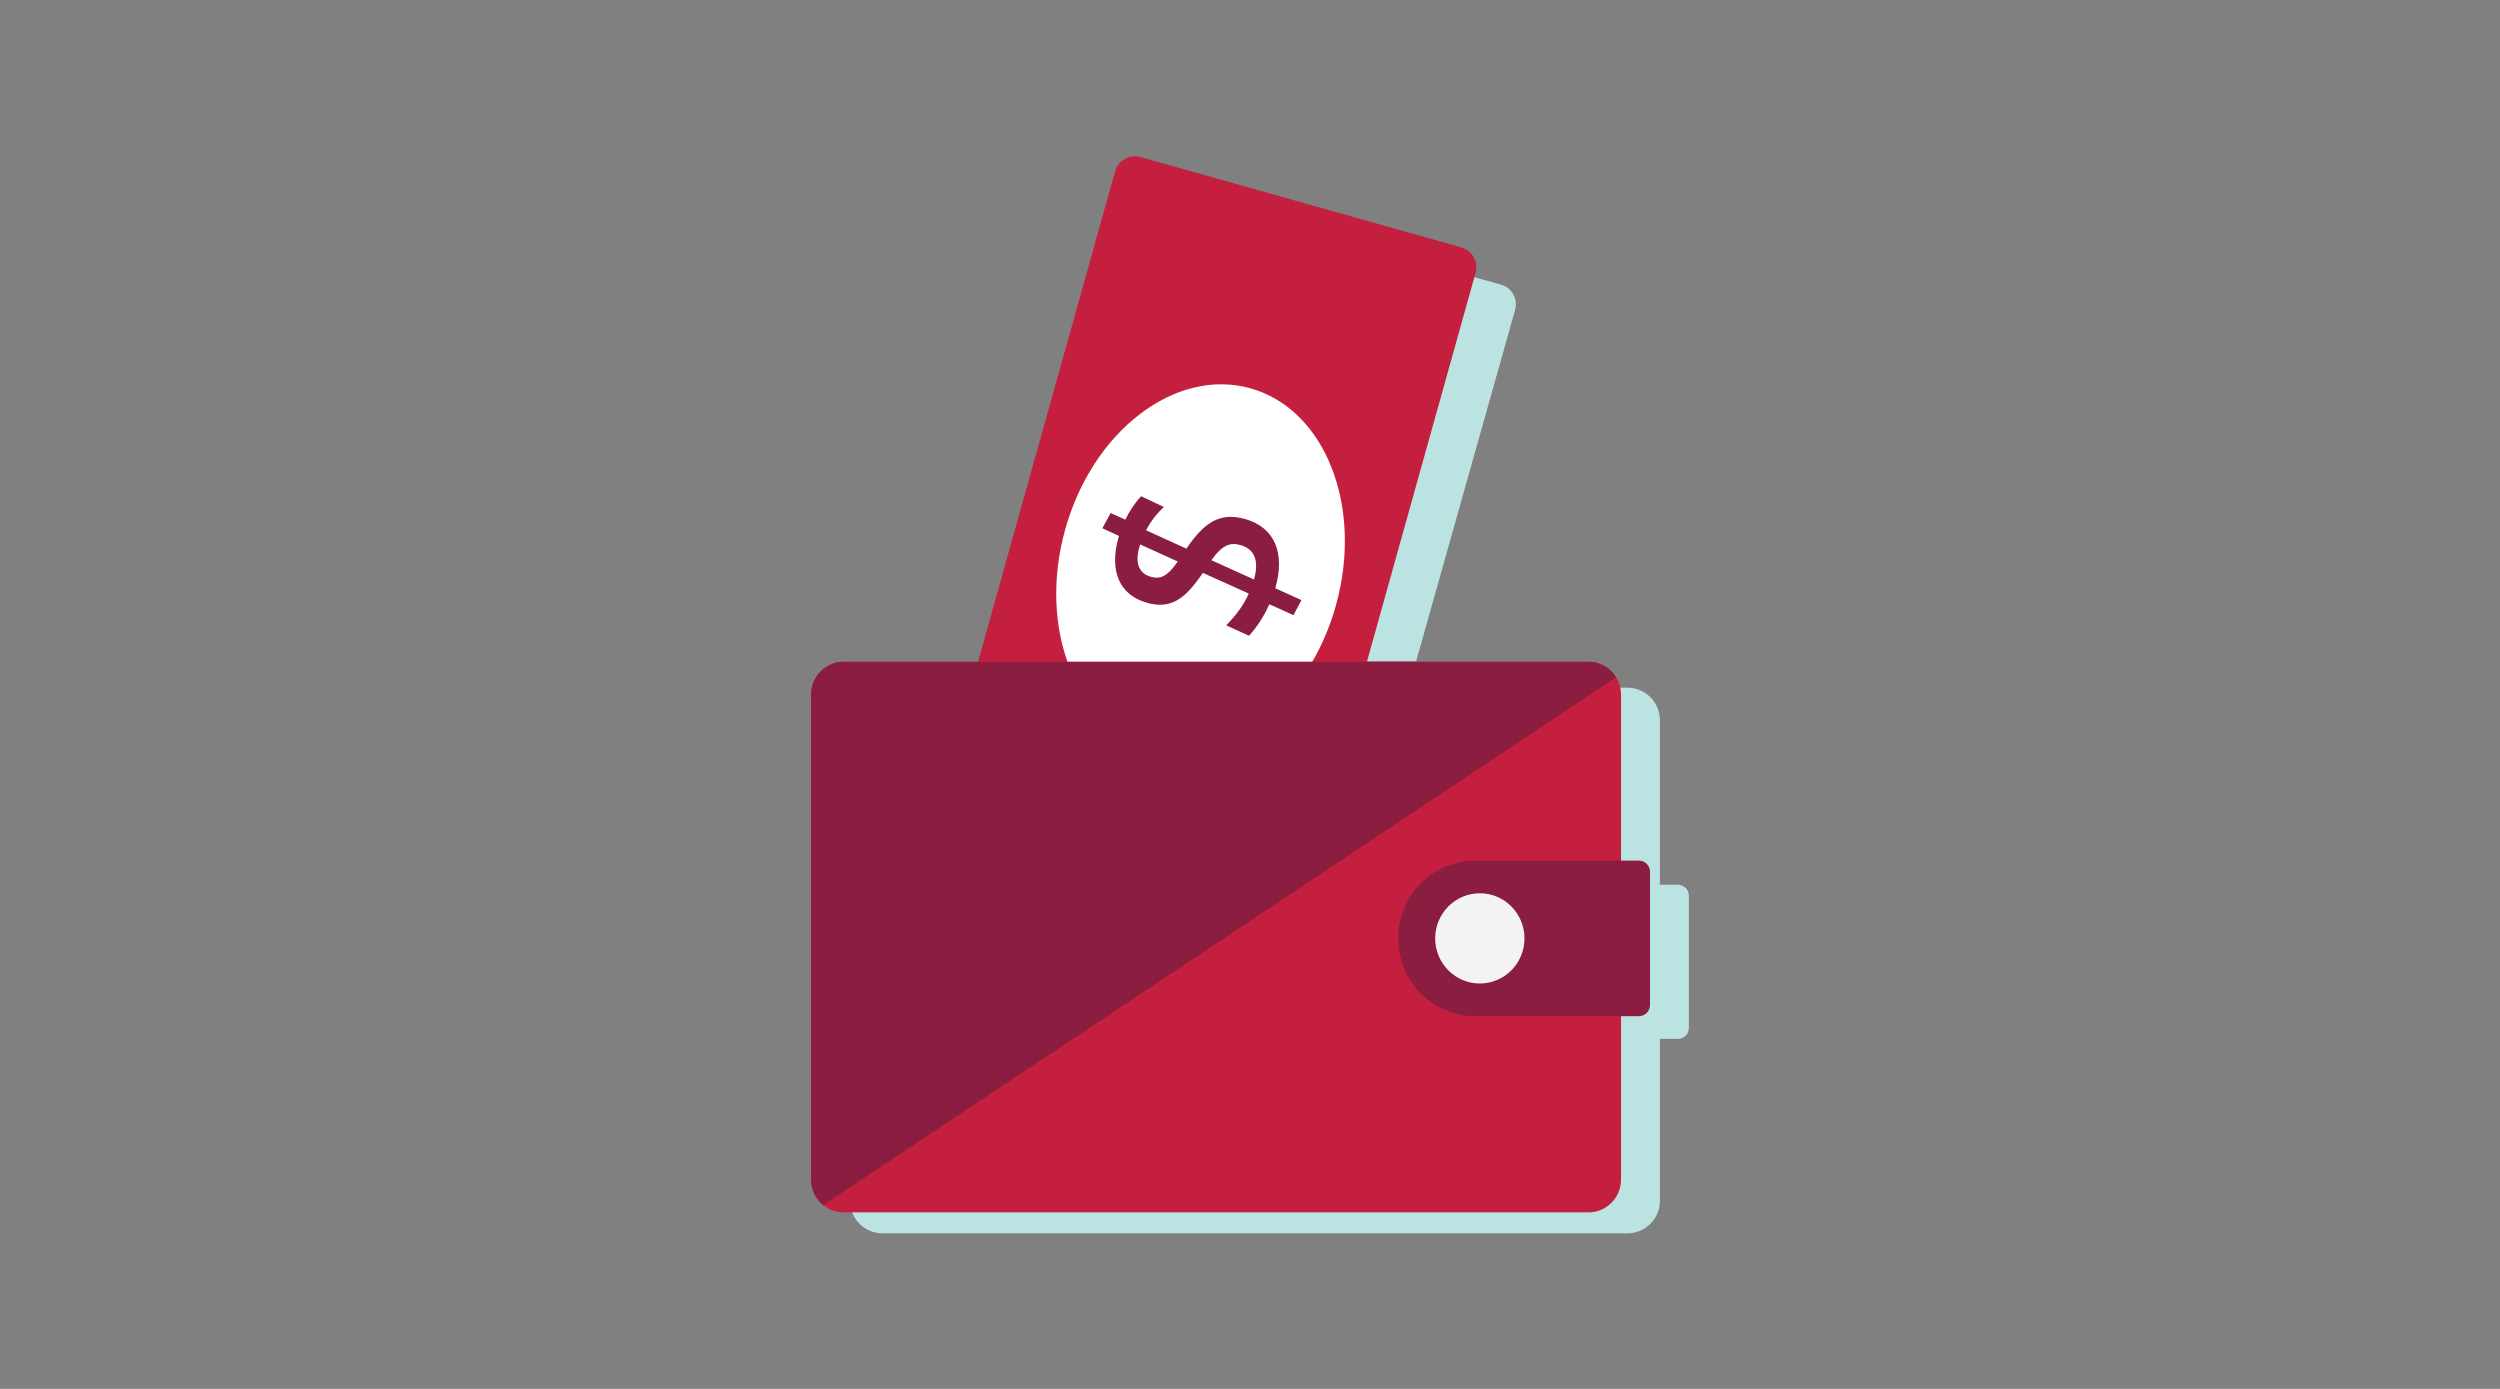
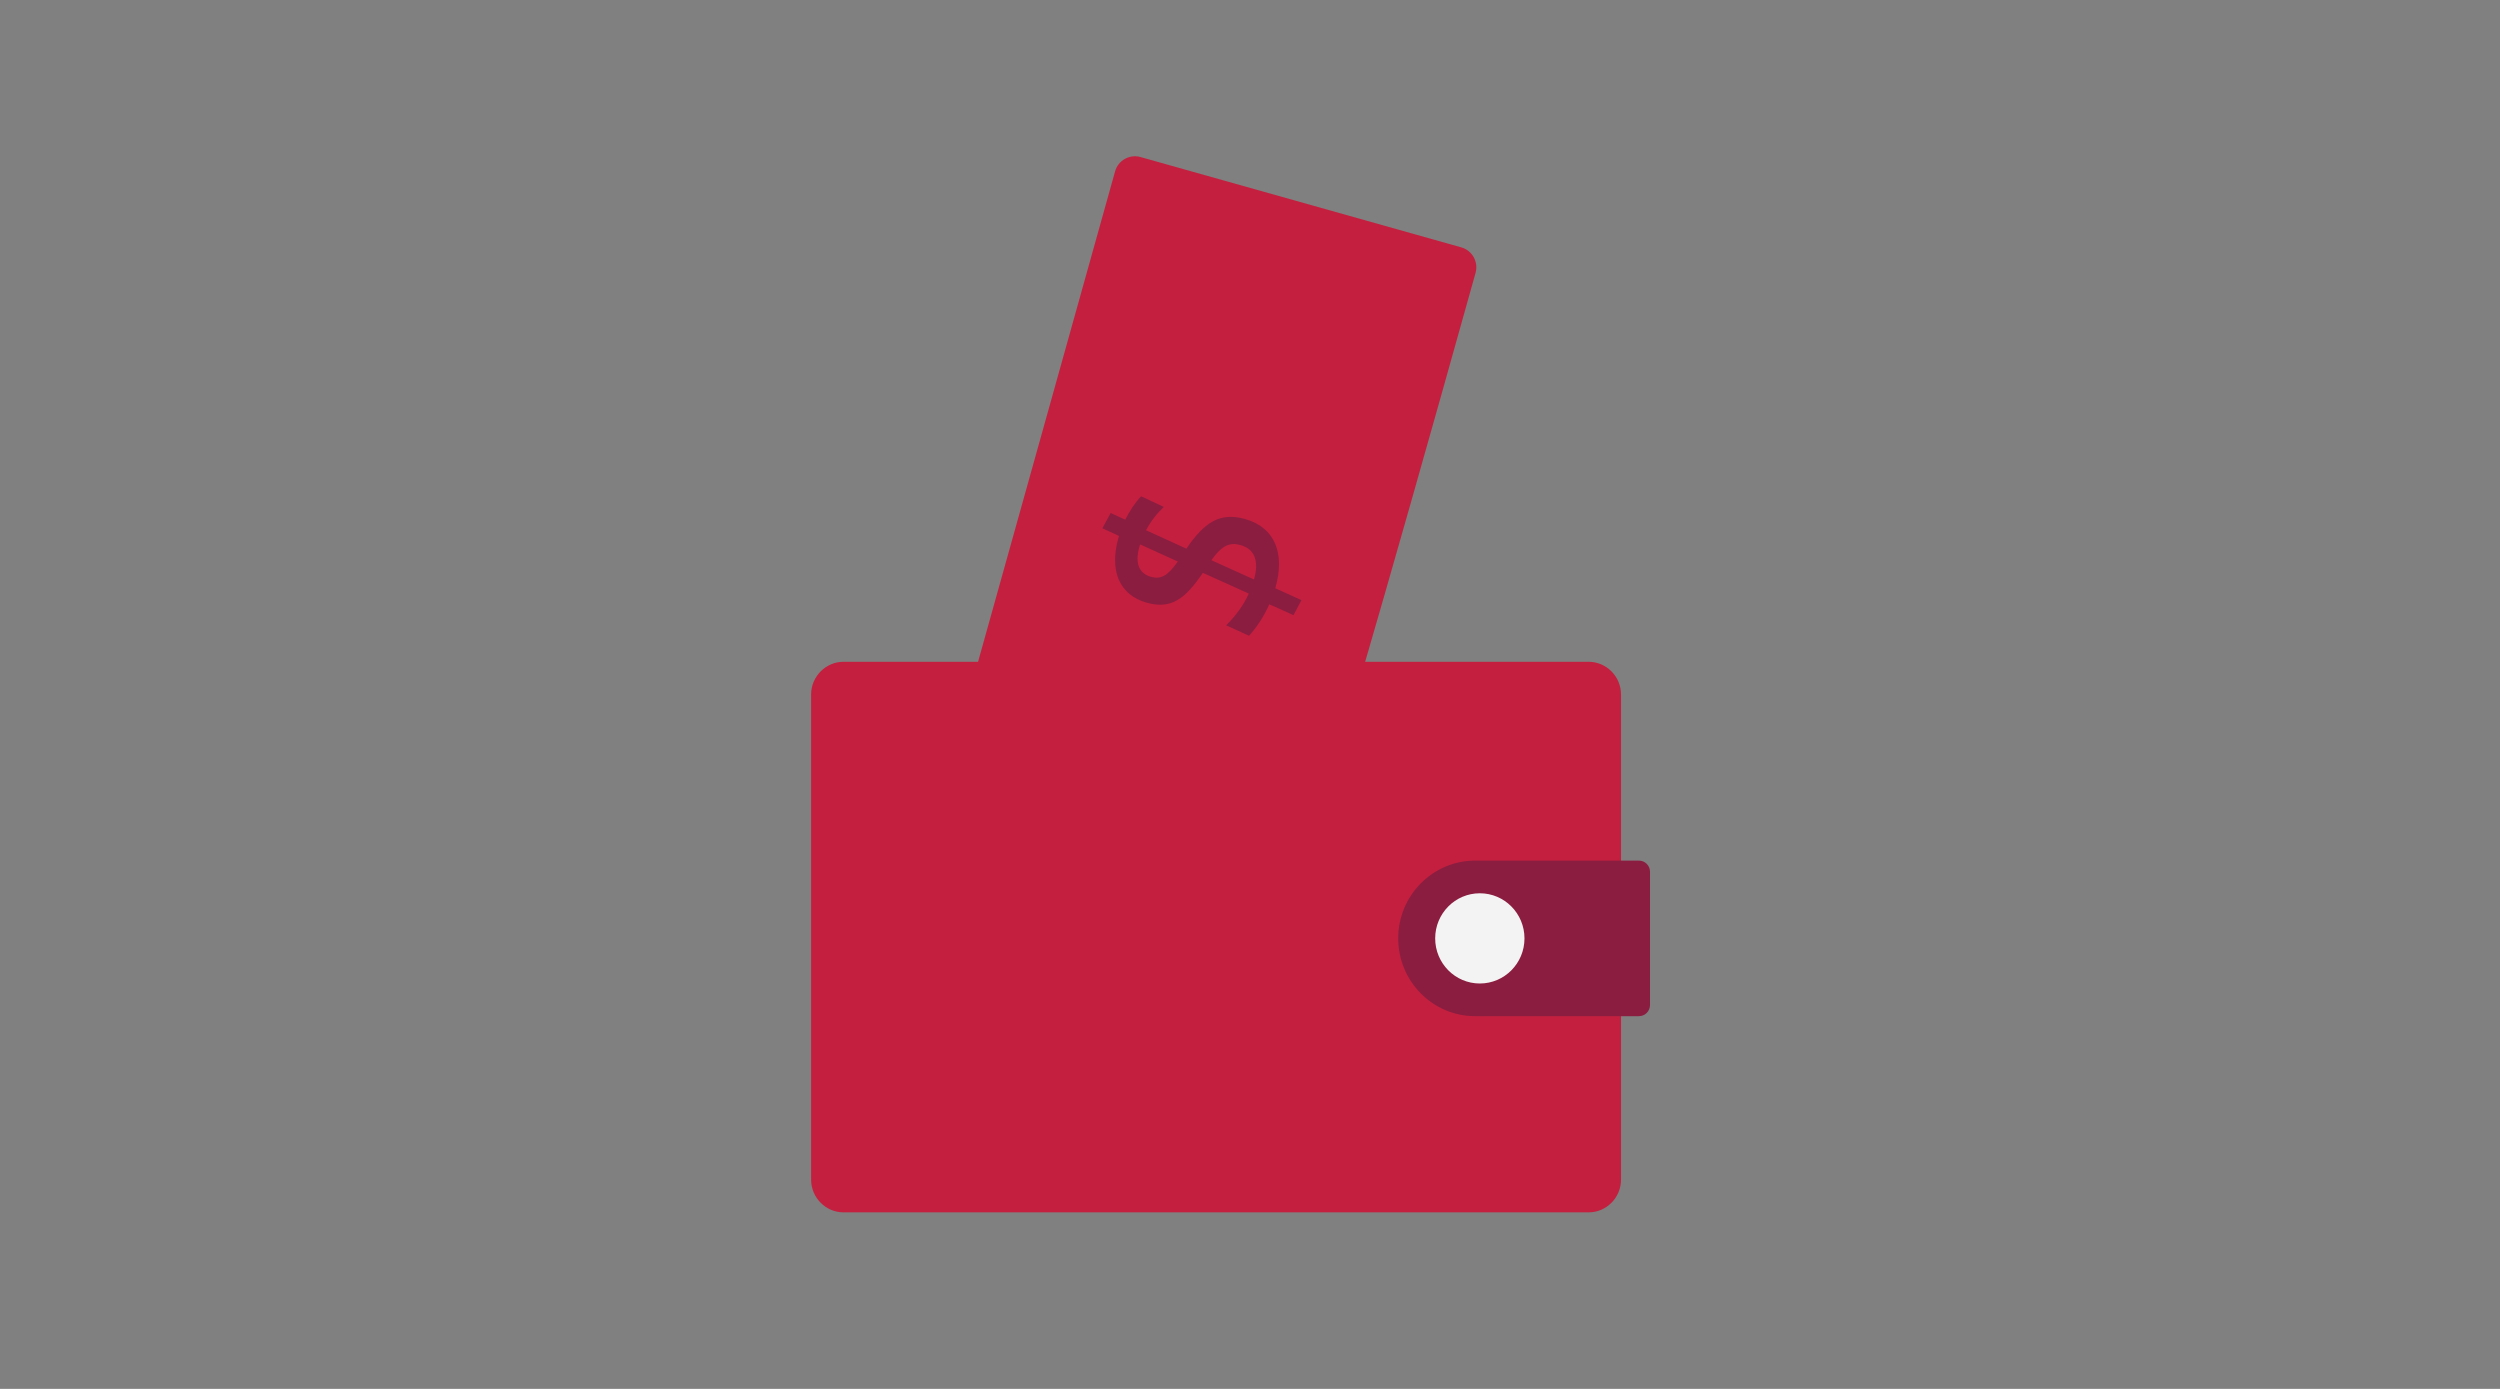
<svg xmlns="http://www.w3.org/2000/svg" width="450px" height="250px" viewBox="0 0 450 250" version="1.1">
  <rect x="0" y="0" width="450" height="250" fill="#808080" stroke="none" />
  <title>Illustrations/Teal/Currency/paying-account-fees-450x250</title>
  <desc>Created with Sketch.</desc>
  <g id="Illustrations/Teal/Currency/paying-account-fees-450x250" stroke="none" stroke-width="1" fill="none" fill-rule="evenodd">
-     <path d="M270.154,51.228 L212.561,35.138 C210.593,34.588 208.55,35.731 207.998,37.692 L185.088,119.056 L254.899,119.056 L272.718,55.774 C273.27,53.813 272.122,51.778 270.154,51.228 M304,161.242 L304,185.005 C304,186.106 303.108,186.999 302.009,186.999 L298.783,186.999 L298.783,216.158 C298.783,219.372 296.158,222 292.949,222 L158.834,222 C155.625,222 153,219.372 153,216.158 L153,129.62 C153,126.407 155.625,123.778 158.834,123.778 L292.949,123.778 C296.158,123.778 298.783,126.407 298.783,129.62 L298.783,159.248 L302.009,159.248 C303.108,159.248 304,160.14 304,161.242" id="Shadow" fill="#BBE3E2" />
    <g id="Group-6" transform="translate(166, 28)" fill="#C41F3E">
-       <path d="M60.148,146.924 L3.24,130.901 C1.037,130.281 -0.248,127.984 0.37,125.773 L34.714,2.85 C35.267,0.868 37.316,-0.287 39.289,0.268 L97.03,16.526 C99.002,17.082 100.153,19.138 99.601,21.119 L65.256,144.043 C64.638,146.254 62.351,147.544 60.148,146.924" id="Fill-4" />
+       <path d="M60.148,146.924 L3.24,130.901 C1.037,130.281 -0.248,127.984 0.37,125.773 L34.714,2.85 C35.267,0.868 37.316,-0.287 39.289,0.268 L97.03,16.526 C99.002,17.082 100.153,19.138 99.601,21.119 C64.638,146.254 62.351,147.544 60.148,146.924" id="Fill-4" />
    </g>
    <g id="Group-9" transform="translate(190, 69)" fill="#FFFFFF">
-       <path d="M35.106,0.903 C48.56,4.691 55.434,22.194 50.46,39.998 C45.485,57.801 30.547,69.163 17.093,65.375 C3.64,61.587 -3.234,44.084 1.74,26.28 C6.714,8.477 21.653,-2.885 35.106,0.903" id="Fill-7" />
-     </g>
+       </g>
    <g id="Group-12" transform="translate(198, 89)" fill="#8B1D41">
      <path d="M27.739,15.222 C28.674,11.874 27.768,9.811 25.308,9.119 C23.472,8.602 22.053,9.016 20.049,11.838 L27.715,15.305 C27.715,15.305 27.727,15.264 27.739,15.222 M7.064,9.537 C6.245,12.466 7.099,14.242 9.144,14.818 C10.937,15.322 12.139,14.713 14.003,12.078 L7.216,8.992 C7.17,9.16 7.111,9.369 7.064,9.537 M7.39,0.326 L11.486,2.247 C10.267,3.395 9.153,4.796 8.287,6.448 L15.55,9.758 C18.762,5.019 21.579,3.147 26.122,4.426 C31.501,5.941 33.303,10.602 31.607,16.671 C31.584,16.755 31.572,16.798 31.549,16.881 L36.257,19.021 L34.827,21.732 C34.827,21.732 30.479,19.74 30.467,19.783 C29.478,22.034 28.174,23.969 26.819,25.437 L22.711,23.559 C24.465,21.795 25.829,19.966 26.781,17.842 L18.514,14.115 C15.391,18.699 12.885,20.746 8.423,19.49 C3.419,18.081 1.683,13.665 3.297,7.889 C3.343,7.721 3.379,7.595 3.413,7.471 L0.428,6.088 L1.913,3.345 L4.55,4.539 C5.374,2.875 6.361,1.437 7.39,0.326" id="Fill-10" />
    </g>
    <g id="Group-23" transform="translate(146, 119)">
      <g id="Group-16" fill="#C41F3E">
        <path d="M139.951,99.225 L5.834,99.225 C2.625,99.225 -4.86173633e-05,96.573 -4.86173633e-05,93.33 L-4.86173633e-05,6.017 C-4.86173633e-05,2.775 2.625,0.122 5.834,0.122 L139.951,0.122 C143.16,0.122 145.785,2.775 145.785,6.017 L145.785,93.33 C145.785,96.573 143.16,99.225 139.951,99.225" id="Fill-14" />
      </g>
      <path d="M105.678,49.91 L105.678,49.91 C105.678,57.642 111.882,63.91 119.534,63.91 L149.011,63.91 C150.11,63.91 151.002,63.01 151.002,61.898 L151.002,37.922 C151.002,36.811 150.11,35.91 149.011,35.91 L119.534,35.91 C111.882,35.91 105.678,42.178 105.678,49.91" id="Fill-17" fill="#8B1D41" />
-       <path d="M2.196,97.926 L144.877,2.879 C143.84,1.228 142.02,0.122 139.951,0.122 L5.834,0.122 C2.625,0.122 9.72347267e-05,2.775 9.72347267e-05,6.017 L9.72347267e-05,93.33 C9.72347267e-05,95.185 0.861,96.843 2.196,97.926" id="Fill-19" fill="#8B1D41" />
      <path d="M120.369,41.789 C115.93,41.789 112.332,45.425 112.332,49.91 C112.332,54.395 115.93,58.031 120.369,58.031 C124.808,58.031 128.407,54.395 128.407,49.91 C128.407,45.425 124.808,41.789 120.369,41.789" id="Fill-21" fill="#F2F3F2" />
    </g>
  </g>
</svg>